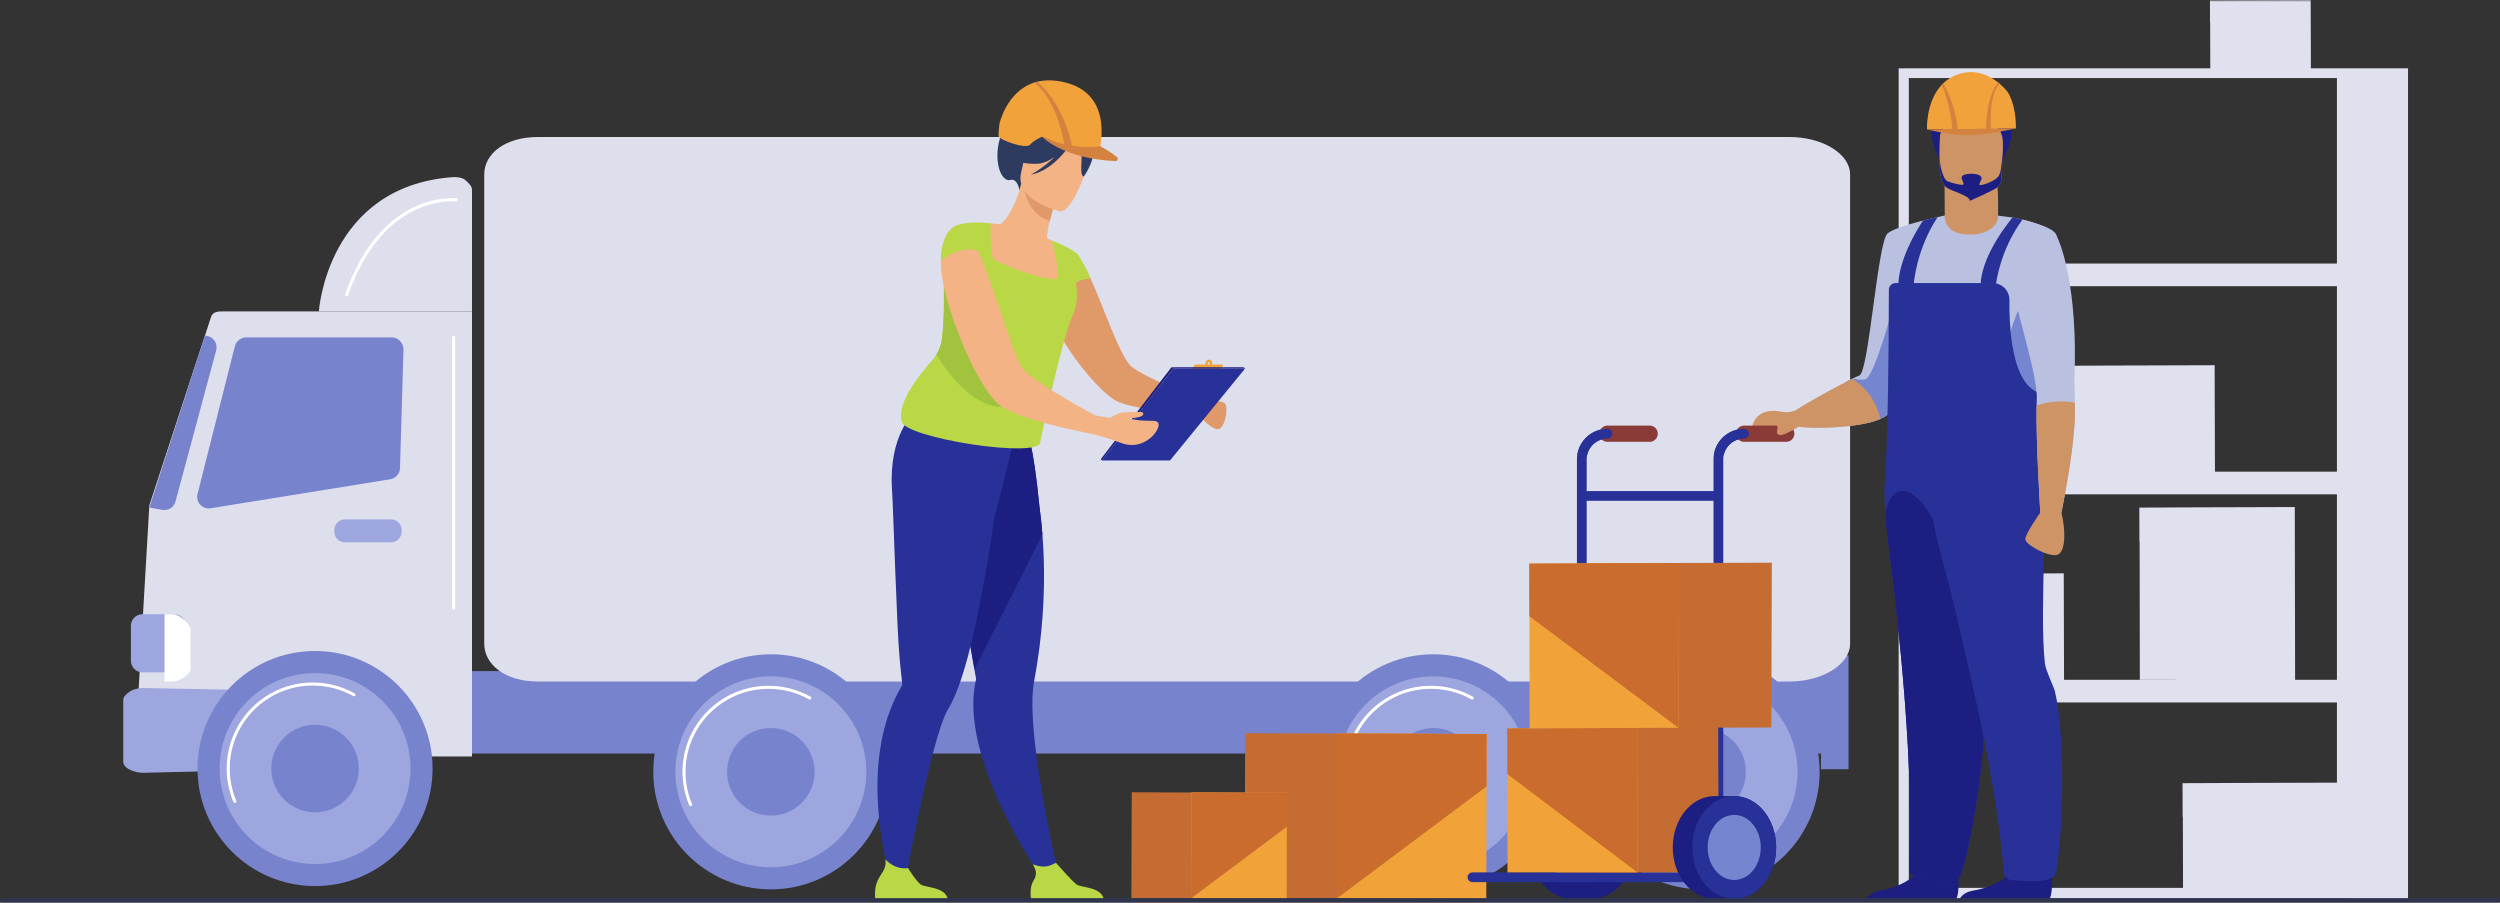
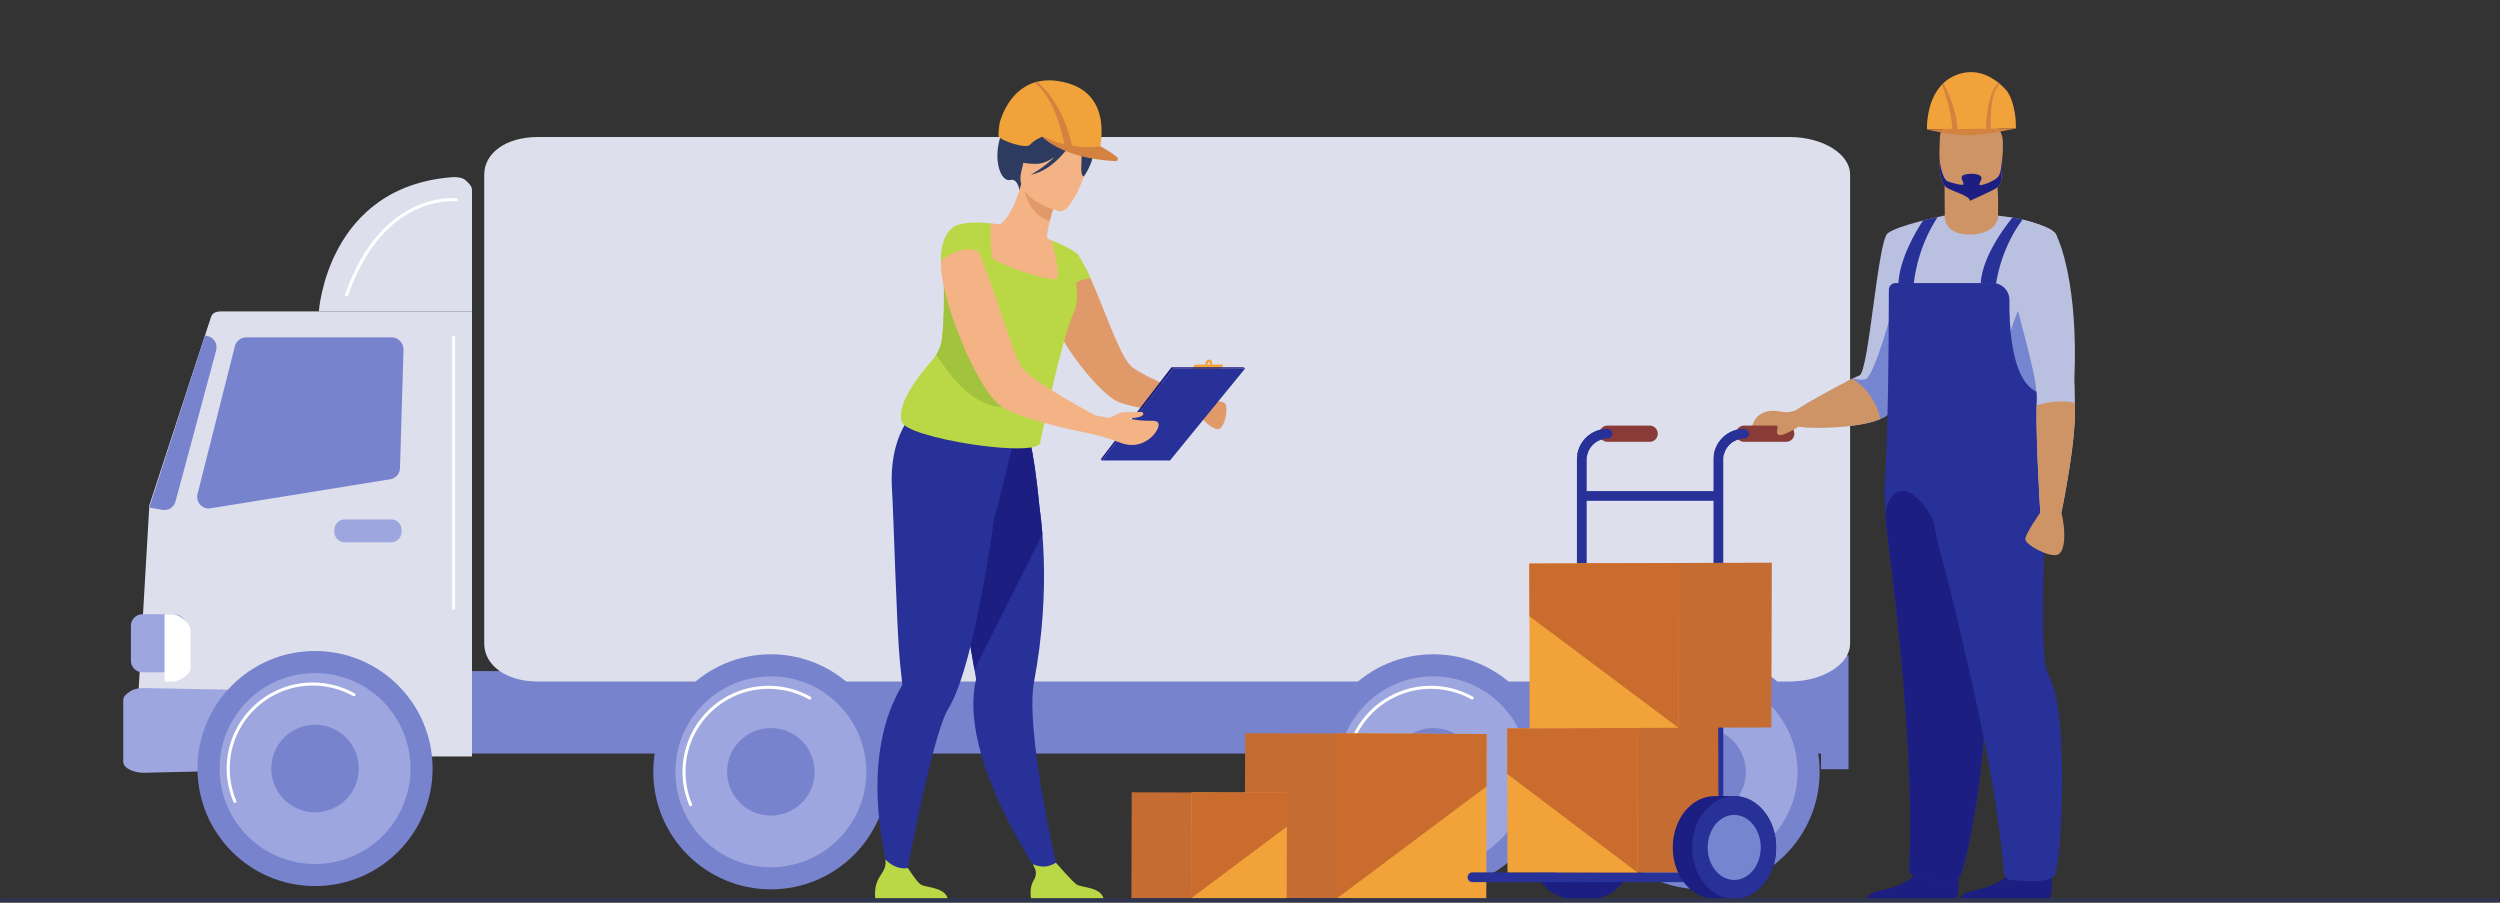
<svg xmlns="http://www.w3.org/2000/svg" xmlns:xlink="http://www.w3.org/1999/xlink" width="637px" height="230px" viewBox="0 0 637 230" version="1.1">
  <rect x="0" y="0" width="637" height="230" fill="#333333" stroke="none" />
  <title>Group 133</title>
  <defs>
    <polygon id="path-1" points="0 230 637 230 637 0 0 0" />
  </defs>
  <g id="Industries" stroke="none" stroke-width="1" fill="none" fill-rule="evenodd">
    <g id="24---Logistics" transform="translate(-100, -4629)">
      <g id="Group-133" transform="translate(100, 4629)">
        <polygon id="Fill-1" fill="#7883CE" points="118 192 465 192 465 171 118 171" />
        <polygon id="Fill-2" fill="#7883CE" points="464 196 471 196 471 167 464 167" />
        <g id="Group-132">
          <path d="M123.381,44.465 C123.381,39.21 128.615,34.91 137.08,34.91 L455.945,34.91 C464.411,34.91 471.406,39.21 471.406,44.465 L471.406,164.007 C471.406,169.262 464.411,173.649 455.945,173.649 L137.08,173.649 C128.615,173.649 123.381,169.262 123.381,164.007 L123.381,44.465 Z" id="Fill-3" fill="#DEDFEC" />
          <path d="M131.176,49.282 C131.176,44.474 137.795,41.146 145.779,41.146 L446.586,41.146 C454.569,41.146 461.273,44.474 461.273,49.282 L461.273,158.555 C461.273,163.363 454.569,167.024 446.586,167.024 L145.779,167.024 C137.795,167.024 131.176,163.363 131.176,158.555 L131.176,49.282 Z" id="Fill-5" fill="#DEDFEC" />
          <path d="M38.053,128.741 L53.775,80.764 C54.17,79.546 55.306,79.338 56.586,79.338 L120.263,79.338 L120.263,192.745 L34.33,192.745 L38.053,128.741 Z" id="Fill-7" fill="#DEDFEC" />
          <path d="M33.179,176.145 C34.025,175.589 35.393,175.288 36.573,175.311 L102.604,176.58 L102.98,195.293 L36.541,196.91 C34.129,196.91 31.406,195.746 31.406,194.115 L31.406,178.263 C31.406,177.465 32.334,176.701 33.179,176.145" id="Fill-9" fill="#9DA6DE" />
          <path d="M50.327,125.878 L59.83,88.266 C60.162,86.956 61.341,85.963 62.693,85.963 L99.859,85.963 C100.658,85.963 101.422,86.361 101.978,86.934 C102.535,87.507 102.835,88.318 102.811,89.116 L101.92,119.275 C101.879,120.691 100.838,121.887 99.439,122.113 L53.66,129.513 C52.679,129.672 51.684,129.328 51.012,128.595 C50.34,127.862 50.083,126.842 50.327,125.878" id="Fill-11" fill="#7883CE" />
          <path d="M52.226,85.5 L52.71,85.581 C53.533,85.717 54.26,86.195 54.711,86.895 C55.162,87.596 55.296,88.456 55.08,89.261 L44.721,127.781 C44.32,129.271 42.841,130.202 41.325,129.917 L38.053,129.304 L52.226,85.5 Z" id="Fill-13" fill="#7883CE" />
          <path d="M102.336,135.02 C102.336,133.539 101.136,132.339 99.655,132.339 L87.869,132.339 C86.388,132.339 85.188,133.539 85.188,135.02 L85.188,135.504 C85.188,136.985 86.388,138.185 87.869,138.185 L99.655,138.185 C101.136,138.185 102.336,136.985 102.336,135.504 L102.336,135.02 Z" id="Fill-15" fill="#9DA6DE" />
          <path d="M115.382,45.133 C116.374,45.06 117.87,45.236 118.598,45.913 C119.327,46.589 120.264,47.371 120.264,48.365 L120.264,79.338 L81.245,79.338 C81.245,79.338 83.317,47.472 115.382,45.133" id="Fill-17" fill="#DEDFEC" />
          <path d="M50.324,195.823 C50.324,212.363 63.733,225.771 80.273,225.771 C96.813,225.771 110.222,212.363 110.222,195.823 C110.222,179.282 96.813,165.874 80.273,165.874 C63.733,165.874 50.324,179.282 50.324,195.823" id="Fill-19" fill="#7883CE" />
          <path d="M55.951,195.823 C55.951,209.255 66.841,220.144 80.273,220.144 C93.705,220.144 104.595,209.255 104.595,195.823 C104.595,182.39 93.705,171.501 80.273,171.501 C66.841,171.501 55.951,182.39 55.951,195.823" id="Fill-21" fill="#9DA6DE" />
          <path d="M59.844,204.594 C59.692,204.594 59.548,204.505 59.485,204.356 C58.341,201.653 57.761,198.782 57.761,195.823 C57.761,183.734 67.597,173.899 79.685,173.899 C83.436,173.899 87.136,174.862 90.388,176.685 C90.576,176.79 90.643,177.027 90.538,177.215 C90.432,177.403 90.195,177.47 90.007,177.364 C86.872,175.607 83.302,174.679 79.685,174.679 C68.026,174.679 58.541,184.164 58.541,195.823 C58.541,198.677 59.1,201.446 60.203,204.052 C60.286,204.251 60.194,204.48 59.996,204.563 C59.946,204.584 59.894,204.594 59.844,204.594" id="Fill-23" fill="#FFFFFF" />
          <path d="M69.119,195.823 C69.119,201.983 74.113,206.976 80.273,206.976 C86.433,206.976 91.427,201.983 91.427,195.823 C91.427,189.662 86.433,184.669 80.273,184.669 C74.113,184.669 69.119,189.662 69.119,195.823" id="Fill-25" fill="#7883CE" />
          <path d="M335.232,196.658 C335.232,213.198 348.641,226.606 365.181,226.606 C381.722,226.606 395.13,213.198 395.13,196.658 C395.13,180.118 381.722,166.71 365.181,166.71 C348.641,166.71 335.232,180.118 335.232,196.658" id="Fill-27" fill="#7883CE" />
          <path d="M340.859,196.658 C340.859,210.09 351.749,220.979 365.181,220.979 C378.614,220.979 389.503,210.09 389.503,196.658 C389.503,183.226 378.614,172.337 365.181,172.337 C351.749,172.337 340.859,183.226 340.859,196.658" id="Fill-29" fill="#9DA6DE" />
          <path d="M344.752,205.43 C344.6,205.43 344.456,205.34 344.393,205.192 C343.25,202.489 342.67,199.618 342.67,196.658 C342.67,184.57 352.505,174.735 364.594,174.735 C368.344,174.735 372.045,175.698 375.296,177.52 C375.484,177.625 375.551,177.863 375.446,178.051 C375.34,178.238 375.103,178.305 374.915,178.2 C371.78,176.443 368.211,175.514 364.594,175.514 C352.935,175.514 343.449,184.999 343.449,196.658 C343.449,199.513 344.008,202.282 345.111,204.888 C345.195,205.086 345.102,205.315 344.904,205.399 C344.854,205.42 344.803,205.43 344.752,205.43" id="Fill-31" fill="#FFFFFF" />
          <path d="M354.027,196.658 C354.027,202.818 359.021,207.812 365.181,207.812 C371.341,207.812 376.335,202.818 376.335,196.658 C376.335,190.498 371.341,185.504 365.181,185.504 C359.021,185.504 354.027,190.498 354.027,196.658" id="Fill-33" fill="#7883CE" />
          <path d="M166.459,196.658 C166.459,213.198 179.868,226.606 196.409,226.606 C212.949,226.606 226.357,213.198 226.357,196.658 C226.357,180.118 212.949,166.71 196.409,166.71 C179.868,166.71 166.459,180.118 166.459,196.658" id="Fill-35" fill="#7883CE" />
          <path d="M172.087,196.658 C172.087,210.09 182.976,220.979 196.408,220.979 C209.841,220.979 220.731,210.09 220.731,196.658 C220.731,183.226 209.841,172.337 196.408,172.337 C182.976,172.337 172.087,183.226 172.087,196.658" id="Fill-37" fill="#9DA6DE" />
          <path d="M175.979,205.43 C175.827,205.43 175.683,205.34 175.62,205.191 C174.477,202.489 173.897,199.617 173.897,196.658 C173.897,184.57 183.732,174.735 195.821,174.735 C199.571,174.735 203.272,175.698 206.524,177.52 C206.711,177.625 206.778,177.863 206.673,178.051 C206.568,178.238 206.331,178.305 206.143,178.2 C203.007,176.443 199.438,175.514 195.821,175.514 C184.162,175.514 174.677,184.999 174.677,196.658 C174.677,199.513 175.236,202.282 176.338,204.888 C176.422,205.086 176.329,205.315 176.131,205.399 C176.081,205.42 176.03,205.43 175.979,205.43" id="Fill-39" fill="#FFFFFF" />
          <path d="M185.254,196.658 C185.254,202.818 190.248,207.812 196.408,207.812 C202.569,207.812 207.563,202.818 207.563,196.658 C207.563,190.498 202.569,185.504 196.408,185.504 C190.248,185.504 185.254,190.498 185.254,196.658" id="Fill-41" fill="#7883CE" />
          <path d="M403.744,196.658 C403.744,213.198 417.153,226.606 433.693,226.606 C450.233,226.606 463.642,213.198 463.642,196.658 C463.642,180.118 450.233,166.71 433.693,166.71 C417.153,166.71 403.744,180.118 403.744,196.658" id="Fill-43" fill="#7883CE" />
          <path d="M409.371,196.658 C409.371,210.09 420.26,220.979 433.693,220.979 C447.126,220.979 458.015,210.09 458.015,196.658 C458.015,183.226 447.126,172.337 433.693,172.337 C420.26,172.337 409.371,183.226 409.371,196.658" id="Fill-45" fill="#9DA6DE" />
          <path d="M413.263,205.43 C413.112,205.43 412.967,205.34 412.905,205.191 C411.761,202.489 411.182,199.617 411.182,196.658 C411.182,184.57 421.017,174.735 433.105,174.735 C436.856,174.735 440.556,175.698 443.808,177.52 C443.996,177.625 444.063,177.863 443.958,178.051 C443.852,178.238 443.615,178.305 443.427,178.2 C440.291,176.443 436.722,175.514 433.105,175.514 C421.446,175.514 411.961,184.999 411.961,196.658 C411.961,199.513 412.52,202.282 413.622,204.888 C413.706,205.086 413.613,205.315 413.415,205.399 C413.366,205.42 413.314,205.43 413.263,205.43" id="Fill-47" fill="#FFFFFF" />
          <path d="M422.539,196.658 C422.539,202.818 427.533,207.812 433.693,207.812 C439.853,207.812 444.847,202.818 444.847,196.658 C444.847,190.498 439.853,185.504 433.693,185.504 C427.533,185.504 422.539,190.498 422.539,196.658" id="Fill-49" fill="#7883CE" />
          <path d="M47.385,159.458 C47.385,157.825 46.061,156.502 44.429,156.502 L36.311,156.502 C34.678,156.502 33.355,157.825 33.355,159.458 L33.355,168.354 C33.355,169.987 34.678,171.311 36.311,171.311 L44.429,171.311 C46.061,171.311 47.385,169.987 47.385,168.354 L47.385,159.458 Z" id="Fill-51" fill="#9DA6DE" />
          <path d="M41.929,156.502 L41.929,173.649 L44.033,173.649 C45.664,173.649 48.554,171.914 48.554,170.283 L48.554,160.558 C48.554,158.927 45.664,156.502 44.033,156.502 L41.929,156.502 Z" id="Fill-53" fill="#FFFFFF" />
          <path d="M115.587,155.332 C115.371,155.332 115.197,155.158 115.197,154.943 L115.197,85.963 C115.197,85.748 115.371,85.573 115.587,85.573 C115.802,85.573 115.976,85.748 115.976,85.963 L115.976,154.943 C115.976,155.158 115.802,155.332 115.587,155.332" id="Fill-55" fill="#FFFFFF" />
          <path d="M88.319,75.519 C88.278,75.519 88.234,75.513 88.193,75.498 C87.989,75.428 87.881,75.206 87.951,75.002 C90.577,67.394 95.759,57.36 105.538,52.763 C111.412,50.001 116.095,50.517 116.291,50.541 C116.505,50.566 116.657,50.76 116.632,50.974 C116.607,51.188 116.412,51.34 116.2,51.315 C116.154,51.31 111.507,50.805 105.826,53.488 C96.32,57.98 91.259,67.805 88.688,75.256 C88.632,75.418 88.481,75.519 88.319,75.519" id="Fill-57" fill="#FFFFFF" />
          <mask id="mask-2" fill="white">
            <use xlink:href="#path-1" />
          </mask>
          <g id="Clip-60" />
-           <path d="M486.365,67.149 L595.449,67.149 L595.449,19.894 L486.365,19.894 L486.365,67.149 Z M595.449,120.177 L564.371,120.177 L564.287,93.059 L533.868,93.153 L533.868,93.164 L524.741,93.2 L524.678,93.2 L524.7,101.777 L524.762,101.825 L524.808,120.177 L486.365,120.177 L486.365,72.923 L595.449,72.923 L595.449,120.177 Z M595.449,173.206 L584.793,173.206 L584.71,129.196 L554.291,129.29 L554.291,129.302 L545.164,129.337 L545.164,129.337 L545.101,129.337 L545.123,137.915 L545.177,137.956 L545.231,173.185 L554.374,173.185 L554.374,173.206 L526.254,173.206 L525.919,173.206 L525.845,146.088 L495.426,146.182 L495.426,146.193 L486.365,146.228 L486.365,125.951 L595.449,125.951 L595.449,173.206 Z M510.719,173.183 L510.825,173.206 L510.719,173.206 L510.719,173.183 Z M595.449,199.416 L565.3,199.509 L565.3,199.521 L556.172,199.556 L556.172,199.556 L556.11,199.556 L556.131,208.134 L556.194,208.181 L556.238,226.235 L486.365,226.235 L486.365,178.98 L595.449,178.98 L595.449,199.416 Z M486.365,172.821 L486.365,173.206 L486.365,173.206 L486.365,172.821 Z M598.038,17.407 L588.815,17.407 L588.762,0 L569.051,0.061 L569.051,0.068 L563.137,0.091 L563.096,0.091 L563.11,5.649 L563.15,5.68 L563.179,17.407 L483.776,17.407 L483.776,228.946 L598.038,228.946 L598.038,229.021 L613.567,229.021 L613.567,17.407 L598.038,17.407 Z" id="Fill-59" fill="#DFE1EE" mask="url(#mask-2)" />
          <polygon id="Fill-61" fill="#C56C33" mask="url(#mask-2)" points="364.604 186.963 317.264 186.817 317.135 228.801 364.475 228.947" />
          <polygon id="Fill-62" fill="#F1A33A" mask="url(#mask-2)" points="378.808 187.036 340.909 186.89 340.805 228.875 378.705 229.021" />
          <polygon id="Fill-63" fill="#C96C2E" mask="url(#mask-2)" points="340.805 186.883 378.802 187.029 378.769 200.378 340.701 228.868" />
          <polygon id="Fill-64" fill="#C56C33" mask="url(#mask-2)" points="318.78 201.968 288.361 201.874 288.279 228.851 318.697 228.945" />
          <polygon id="Fill-65" fill="#F1A33A" mask="url(#mask-2)" points="327.907 202.014 303.555 201.921 303.488 228.898 327.841 228.992" />
          <polygon id="Fill-66" fill="#C96C2E" mask="url(#mask-2)" points="303.554 201.921 327.97 202.015 327.949 210.592 303.488 228.899" />
          <path d="M416.22,214.591 C416.103,213.189 415.804,211.855 415.356,210.619 C415.271,210.384 415.18,210.153 415.083,209.925 C415.013,209.758 414.94,209.594 414.864,209.432 C414.777,209.248 414.688,209.066 414.595,208.888 C414.492,208.692 414.386,208.5 414.276,208.312 C413.735,207.387 413.1,206.55 412.385,205.827 C412.383,205.825 412.38,205.822 412.377,205.82 C412.125,205.565 411.862,205.325 411.591,205.099 C411.38,204.923 411.162,204.758 410.941,204.601 C410.623,204.375 410.295,204.169 409.958,203.983 C409.832,203.914 409.705,203.848 409.578,203.785 C408.505,203.256 407.348,202.93 406.136,202.855 C405.954,202.844 405.77,202.838 405.586,202.838 L400.614,202.838 C394.711,202.838 389.926,208.699 389.926,215.929 C389.926,223.159 394.711,229.021 400.614,229.021 L405.586,229.021 C405.77,229.021 405.954,229.015 406.136,229.003 C407.348,228.928 408.505,228.603 409.578,228.073 C409.705,228.01 409.832,227.944 409.958,227.875 C410.295,227.689 410.623,227.483 410.941,227.258 C411.162,227.1 411.38,226.936 411.591,226.76 C411.862,226.533 412.125,226.293 412.377,226.039 C412.38,226.036 412.383,226.033 412.385,226.031 C413.1,225.308 413.735,224.471 414.276,223.547 C414.386,223.358 414.492,223.166 414.595,222.971 C414.688,222.792 414.777,222.611 414.864,222.427 C414.94,222.264 415.013,222.1 415.083,221.933 C415.18,221.705 415.271,221.474 415.356,221.239 C415.804,220.004 416.103,218.669 416.22,217.268 C416.256,216.827 416.275,216.381 416.275,215.929 C416.275,215.477 416.256,215.031 416.22,214.591" id="Fill-67" fill="#1C1E82" mask="url(#mask-2)" />
          <path d="M308.249,92.731 C308.179,92.904 308.004,92.997 307.86,92.938 C307.715,92.879 307.655,92.691 307.726,92.518 C307.796,92.345 307.971,92.252 308.115,92.311 C308.26,92.37 308.32,92.558 308.249,92.731 M311.309,92.888 L308.803,92.888 C308.98,92.379 308.799,91.842 308.376,91.67 C307.936,91.491 307.406,91.773 307.191,92.3 C307.111,92.498 307.086,92.702 307.11,92.888 L304.66,92.888 C304.574,92.888 304.491,92.926 304.434,92.992 L303.624,93.929 C303.457,94.121 303.594,94.421 303.85,94.421 L310.498,94.421 C310.585,94.421 310.667,94.384 310.724,94.318 L311.534,93.382 C311.701,93.189 311.564,92.888 311.309,92.888" id="Fill-68" fill="#F1A23A" mask="url(#mask-2)" />
          <path d="M263.768,24.973 L255.698,31.297 C255.319,31.888 256.131,31.921 255.776,32.648 C252.498,39.379 254.697,46.575 257.473,45.848 C259.253,45.383 259.756,48.42 259.756,48.42 L277.052,34.418 C277.052,34.418 270.699,21.274 263.768,24.973" id="Fill-69" fill="#2E3B61" mask="url(#mask-2)" />
          <path d="M269.789,223.254 L266.115,224.623 C266.115,224.623 250.159,202.492 248.194,183.021 C247.843,179.544 247.96,176.176 248.719,173.066 C248.719,173.066 248.563,172.175 248.291,170.601 C248.164,169.866 248.009,168.981 247.832,167.967 C247.312,164.995 246.599,160.928 245.783,156.297 C243.905,145.641 241.473,132.018 239.583,122.004 L240.573,121.686 L251.284,118.231 L253.497,111.2 L261.472,109.101 C261.472,109.101 263.254,112.586 264.847,129.049 C265.141,131.208 265.408,133.59 265.608,136.172 C266.229,144.054 266.274,153.832 264.85,165.01 C264.484,167.871 264.022,170.826 263.449,173.861 C263.029,176.086 262.966,179.119 263.143,182.601 C263.947,198.518 269.789,223.254 269.789,223.254" id="Fill-70" fill="#273198" mask="url(#mask-2)" />
          <path d="M265.608,136.172 L248.29,170.601 C248.164,169.866 248.008,168.981 247.832,167.967 C247.312,164.995 246.598,160.928 245.783,156.297 C243.905,145.641 241.472,132.018 239.583,122.004 L240.573,121.686 L251.284,118.231 L253.497,111.201 L261.472,109.101 C261.472,109.101 263.254,112.586 264.847,129.049 C265.14,131.208 265.408,133.59 265.608,136.172" id="Fill-71" fill="#1C1E82" mask="url(#mask-2)" />
          <path d="M257.99,113.519 L257.589,110.081 C250.872,111.865 232.926,105.096 232.926,105.096 C232.926,105.096 226.42,110.816 227.274,124.526 C227.691,131.217 228.453,159.653 229.248,168.067 C229.535,171.117 229.787,173.287 229.89,174.154 C229.892,174.158 229.892,174.16 229.892,174.162 C229.924,174.427 229.832,174.677 229.697,174.907 C228.526,176.895 227.556,178.965 226.761,181.082 C218.953,201.889 227.963,227.512 227.963,227.512 L230.301,226.57 C230.301,226.57 235.429,198.054 239.596,185.456 C240.303,183.32 240.981,181.641 241.602,180.637 C243.414,177.714 245.095,172.937 246.621,167.255 C249.505,156.513 251.826,142.539 253.371,131.753 C253.584,131.762 257.99,113.519 257.99,113.519" id="Fill-72" fill="#273198" mask="url(#mask-2)" />
          <path d="M310.905,109.127 C309.459,110.406 305.622,106.014 305.094,105.43 C305.066,105.374 305.039,105.346 305.039,105.346 L306.206,102.093 C306.206,102.093 311.239,101.899 312.073,102.733 C312.907,103.567 312.489,107.765 310.905,109.127" id="Fill-73" fill="#E09A69" mask="url(#mask-2)" />
          <path d="M306.206,102.094 L305.706,105.458 C305.706,105.458 305.483,105.458 305.094,105.43 C303.871,105.346 300.896,105.18 297.532,104.818 C292.472,104.318 286.467,103.428 284.076,101.955 C280.434,99.731 274.457,92.919 270.564,86.108 C270.453,85.941 270.37,85.775 270.286,85.608 C268.257,81.993 266.839,78.407 266.728,75.544 C266.644,73.792 266.839,72.291 267.2,70.984 C267.673,69.26 268.451,67.898 269.258,66.869 C269.369,66.703 269.48,66.536 269.647,66.397 C270.981,64.812 272.288,64.145 272.288,64.145 C272.955,63.867 273.678,64.201 274.429,65.007 L274.429,65.035 C275.04,65.674 275.707,66.647 276.347,67.87 C276.375,67.898 276.403,67.926 276.403,67.954 C276.542,68.204 276.681,68.482 276.847,68.788 C276.903,68.843 276.931,68.927 276.959,68.983 C277.265,69.622 277.57,70.289 277.876,70.984 C281.296,78.435 284.938,89.722 287.968,93.086 C289.275,94.532 295.253,97.367 300.006,99.481 C303.426,100.982 306.206,102.094 306.206,102.094" id="Fill-74" fill="#E09A69" mask="url(#mask-2)" />
          <path d="M270.821,71.82 C268.713,72.798 266.166,73.464 263.086,73.632 C251.539,74.265 248.917,64.142 248.44,57.424 C250.105,56.821 251.563,56.878 252.403,56.923 C253.221,56.968 254.076,57.052 254.781,57.139 C256.193,56.401 258.731,52.817 260.198,46.822 L260.695,47.053 L269.028,50.969 C269.028,50.969 268.143,53.681 267.489,56.275 C266.979,58.306 266.613,60.267 266.919,60.816 C267.576,61.083 267.969,61.251 267.969,61.251 C267.969,61.251 267.969,61.254 267.972,61.26 C268.056,61.473 269.867,66.089 270.821,71.82" id="Fill-75" fill="#F3B384" mask="url(#mask-2)" />
          <path d="M273.71,79.396 C273.622,79.627 273.527,79.852 273.422,80.083 C270.497,86.382 265.083,112.472 265.083,112.472 C265.854,117.163 229.829,111.551 229.736,107.28 C228.468,102.751 234.238,95.475 237.493,91.825 C237.9,91.366 238.266,90.875 238.585,90.356 C239.388,89.054 239.898,87.584 240.06,86.049 C240.699,79.994 240.456,74.32 240.51,70.87 L240.51,70.869 C241.146,70.399 241.761,69.964 242.334,69.55 C243.209,68.911 243.983,68.314 244.553,67.708 C245.18,67.048 245.573,66.373 245.618,65.612 C245.651,65.036 245.633,64.445 245.573,63.854 C245.546,63.575 245.51,63.296 245.468,63.018 C245.018,60.087 243.794,57.43 243.794,57.43 C246.892,56.176 252.402,56.923 252.402,56.923 C252.402,56.923 252.396,57.229 252.393,57.73 C252.375,59.742 252.393,64.91 253.038,65.888 C253.845,67.105 268.604,72.441 269.385,70.788 C270.152,69.163 268.05,61.548 267.972,61.26 C267.969,61.254 267.969,61.251 267.969,61.251 C272.911,63.191 274.678,64.82 274.678,64.82 C271.7,66.751 276.013,73.287 273.71,79.396" id="Fill-76" fill="#BAD845" mask="url(#mask-2)" />
          <path d="M269.028,50.971 C269.028,50.971 268.142,53.68 267.489,56.277 C262.619,54.918 261.14,49.799 260.695,47.054 L269.028,50.971 Z" id="Fill-77" fill="#E09A69" mask="url(#mask-2)" />
          <path d="M270.054,53.839 C270.054,53.839 258.401,51.143 260.193,43.912 C261.983,36.682 261.686,31.465 269.201,32.881 C276.716,34.297 277.473,37.412 277.462,39.971 C277.451,42.53 273.13,54.354 270.054,53.839" id="Fill-78" fill="#F3B384" mask="url(#mask-2)" />
          <path d="M278.117,35.866 C276.864,33.245 275.39,33.385 274.468,33.85 C268.993,28.784 260.695,31.33 260.695,31.33 C258.628,36.323 257.076,39.956 257.076,39.956 C257.076,39.956 258.866,41.789 264.054,41.749 C265.639,41.736 267.233,41.009 268.682,40.006 C265.886,42.823 262.607,44.538 262.607,44.538 C269.101,43.295 273.456,35.776 273.902,34.978 C274.452,35.79 275.505,37.519 275.593,38.98 C275.714,40.965 275.031,44.818 276.167,44.965 C276.167,44.965 279.996,39.796 278.117,35.866" id="Fill-79" fill="#2E3B61" mask="url(#mask-2)" />
          <path d="M274.679,64.819 C274.679,64.819 277.485,69.713 277.905,70.972 C277.905,70.972 274.267,70.832 272.797,73.631 C272.797,73.631 272.445,65.478 274.679,64.819" id="Fill-80" fill="#BAD845" mask="url(#mask-2)" />
          <path d="M255.384,103.706 C248.278,103.63 242.262,96.252 238.585,90.356 C239.388,89.054 239.898,87.584 240.06,86.049 C240.699,79.994 240.456,74.32 240.51,70.87 L240.51,70.869 C241.146,70.399 241.761,69.964 242.334,69.55 C243.209,68.911 243.983,68.314 244.553,67.708 C250.372,77.543 265.017,103.807 255.384,103.706" id="Fill-81" fill="#A1C33D" mask="url(#mask-2)" />
          <path d="M241.558,229.422 L223.054,229.422 C223.054,229.422 222.611,226.602 223.577,224.463 C224.504,222.41 225.954,221.477 225.607,218.993 C226.782,220.203 228.699,221.559 231.374,221.199 C231.701,221.731 233.489,224.574 234.584,225.361 C235.793,226.229 241.186,225.92 241.558,229.422" id="Fill-82" fill="#BAD845" mask="url(#mask-2)" />
          <path d="M281.287,229.422 L262.783,229.422 C262.783,229.422 262.092,226.471 263.306,224.463 C264.382,222.686 263.969,221.674 263.173,220.204 C264.011,220.547 265.096,220.859 266.29,220.791 C267.211,220.738 268.186,220.319 269.041,219.823 C269.837,220.731 273.248,224.595 274.313,225.361 C275.522,226.229 280.914,225.92 281.287,229.422" id="Fill-83" fill="#BAD845" mask="url(#mask-2)" />
          <polygon id="Fill-84" fill="#1C1E82" mask="url(#mask-2)" points="298.49 93.572 280.486 116.991 280.753 117.318 299.012 93.854" />
          <polygon id="Fill-85" fill="#273198" mask="url(#mask-2)" points="298.978 93.899 317.248 93.899 298.123 117.318 280.753 117.318" />
          <path d="M295.22,108.111 C295.169,107.179 293.94,107.222 293.006,107.217 C291.475,107.21 289.06,107.106 287.662,106.57 C287.662,106.57 292.124,106.506 291.176,105.096 C291.003,104.84 288.786,105.034 286.309,105.034 C285.294,105.034 282.784,106.426 282.913,106.49 C281.119,106.253 279.488,105.905 278.96,105.791 C277.737,105.124 276.263,104.318 274.707,103.428 C270.954,101.315 266.644,98.73 263.697,96.589 C262.001,95.366 260.722,94.282 260.278,93.503 C259.583,92.308 258.804,90.417 257.942,88.082 C257.497,86.859 257.025,85.524 256.552,84.106 C255.718,81.771 254.884,79.241 254.022,76.711 C252.465,72.096 250.797,67.453 249.212,63.867 C248.184,61.615 247.183,59.752 246.238,58.613 C245.487,57.695 244.764,57.223 244.069,57.334 C243.958,57.361 243.874,57.389 243.791,57.417 C243.791,57.417 239.788,58.529 239.732,66.591 C239.704,67.037 239.732,67.509 239.759,68.009 C239.815,69.427 240.093,71.151 240.511,73.041 C241.178,76.211 242.29,79.88 243.68,83.606 C244.069,84.607 244.458,85.636 244.875,86.664 C247.878,94.115 251.743,101.065 254.995,103.428 C255.134,103.539 255.245,103.623 255.384,103.706 C256.747,104.568 258.748,105.43 261.056,106.236 C264.336,107.349 268.229,108.349 271.704,109.183 L271.732,109.183 C273.762,109.628 275.624,110.045 277.181,110.351 C277.181,110.351 277.436,110.414 277.891,110.505 C277.956,110.518 278.025,110.531 278.099,110.545 C279.572,110.906 282.602,111.685 285.466,112.797 C289.47,114.382 292.414,112.412 293.751,111.018 C294.598,110.134 295.266,108.962 295.22,108.111" id="Fill-86" fill="#F3B384" mask="url(#mask-2)" />
          <path d="M249.203,63.878 C243.85,62.403 239.722,66.582 239.722,66.582 C239.789,58.533 243.796,57.431 243.796,57.431 C245.408,56.763 248.816,58.565 249.203,63.878" id="Fill-87" fill="#BAD845" mask="url(#mask-2)" />
          <path d="M271.075,20.925 C268.424,20.318 266.18,20.363 264.284,20.829 C264.096,20.874 263.91,20.925 263.729,20.98 L263.726,20.981 C256.487,23.145 254.665,31.531 254.665,31.531 C254.665,31.531 254.362,33.729 254.439,34.681 C254.516,35.634 261.411,38.093 262.456,36.868 C263.501,35.645 265.522,34.848 265.522,34.848 C265.522,34.848 272.58,37.853 273.056,38.053 C274.653,38.726 279.829,39.436 279.829,39.436 C279.999,38.979 284.512,24.001 271.075,20.925" id="Fill-88" fill="#F1A23A" mask="url(#mask-2)" />
          <path d="M284.607,40.045 C283.891,39.428 282.609,38.495 280.354,37.24 C280.354,37.24 277.609,37.856 273.152,37.12 C272.505,33.929 270.158,25.837 264.284,20.829 C264.267,20.813 264.251,20.799 264.233,20.784 C264,20.89 263.889,20.91 263.729,20.98 L263.726,20.981 C263.678,21 263.625,21.026 263.563,21.06 C268.526,24.782 270.586,33.535 271.196,36.729 C269.481,36.327 267.577,35.73 265.522,34.848 C265.522,34.848 270.777,40.444 284.236,41.048 C284.762,41.071 285.006,40.388 284.607,40.045" id="Fill-89" fill="#D4823F" mask="url(#mask-2)" />
          <polygon id="Fill-90" fill="#1C1E82" mask="url(#mask-2)" points="298.49 93.572 316.864 93.572 317.248 93.899 298.978 93.899" />
          <path d="M436.989,203.998 L403.902,203.998 C403.25,203.998 402.721,203.441 402.721,202.755 C402.721,202.068 403.25,201.512 403.902,201.512 L436.989,201.512 C437.641,201.512 438.17,202.068 438.17,202.755 C438.17,203.441 437.641,203.998 436.989,203.998" id="Fill-91" fill="#273198" mask="url(#mask-2)" />
          <path d="M437.317,165.718 L403.574,165.718 C402.908,165.718 402.369,165.162 402.369,164.475 C402.369,163.789 402.908,163.232 403.574,163.232 L437.317,163.232 C437.983,163.232 438.522,163.789 438.522,164.475 C438.522,165.162 437.983,165.718 437.317,165.718" id="Fill-92" fill="#273198" mask="url(#mask-2)" />
          <path d="M458.217,108.688 C460.219,109.151 469.265,109.26 475.618,107.833 C476.942,107.537 478.152,107.173 479.153,106.731 C480.349,106.203 481.251,105.566 481.711,104.798 C482.43,103.602 483.743,99.508 485.287,94.139 C489.541,79.349 495.527,54.91 495.527,54.91 C495.527,54.91 483.507,57.364 480.964,59.458 C478.419,61.552 476.174,94.771 473.781,95.67 C473.429,95.802 472.821,96.08 472.042,96.464 C472.004,96.482 471.965,96.502 471.927,96.52 C471.463,96.749 470.94,97.014 470.374,97.306 C465.411,99.855 457.198,104.45 456.347,105.472 C455.225,106.818 455.299,108.015 458.217,108.688" id="Fill-93" fill="#BAC0E0" mask="url(#mask-2)" />
          <path d="M481.281,73.823 C481.281,73.258 481.337,72.692 481.44,72.124 C482.987,63.619 495.285,54.91 495.527,54.91 L495.53,55.088 C495.53,56.387 497.579,58.787 500.735,58.993 C504.479,59.238 509.1,57.102 509.1,54.945 C509.122,54.945 511.204,55.227 511.909,55.305 C514.91,55.647 520.898,57.267 523.464,59.206 C525.904,61.049 522.456,72.669 520.321,80.898 C519.417,84.38 518.75,87.252 518.86,88.525 C518.914,89.147 519.473,97.593 519.971,105.234 C520.384,111.537 520.757,117.289 520.768,117.651 C520.795,118.367 517.235,120.874 511.258,122.768 C509.814,123.226 508.227,123.648 506.517,123.998 C503.449,124.629 499.979,125.036 496.203,125.022 C494.969,125.017 493.799,124.955 492.695,124.845 C484.156,124.007 481.232,114.277 481.281,73.823" id="Fill-94" fill="#BAC0E0" mask="url(#mask-2)" />
          <path d="M509.097,54.845 C509.169,51.542 509.114,47.598 508.668,44.266 L495.484,46.42 C495.484,46.42 495.47,50.446 495.527,54.91 C495.519,54.911 495.169,59.051 500.27,59.658 C505.371,60.264 509.235,58.041 509.097,54.845" id="Fill-95" fill="#CE9465" mask="url(#mask-2)" />
          <path d="M498.067,229.422 C499.724,228.402 498.75,220.84 498.75,220.84 C498.75,220.84 490.986,214.676 489.939,219.422 C488.892,224.168 482.61,226.32 479.032,226.915 C476.562,227.325 475.65,228.602 475.416,229.413 L498.067,229.422 Z" id="Fill-96" fill="#1C1E82" mask="url(#mask-2)" />
          <path d="M510.144,99.411 C510.144,112.055 516.272,108.648 519.971,105.233 C519.473,97.593 519.123,70.53 519.123,70.53 C519.123,70.53 510.144,81.304 510.144,99.411" id="Fill-97" fill="#7685CF" mask="url(#mask-2)" />
          <path d="M470.374,97.306 C470.619,99.079 473.42,104.242 475.618,107.833 C476.942,107.537 478.152,107.173 479.153,106.731 C480.349,106.203 481.251,105.566 481.711,104.798 C482.43,103.602 483.743,99.508 485.287,94.139 C484.145,87.531 483.058,81.006 483.058,81.006 L482.722,76.629 C482.722,76.966 477.597,96.195 475.276,96.644 C473.878,96.915 472.886,96.585 472.042,96.464 C472.004,96.482 471.965,96.502 471.927,96.52 C471.463,96.749 470.939,97.014 470.374,97.306" id="Fill-98" fill="#7685CF" mask="url(#mask-2)" />
          <path d="M521.86,229.422 C523.517,228.402 522.544,220.84 522.544,220.84 C522.544,220.84 514.779,214.676 513.732,219.422 C512.685,224.168 506.403,226.32 502.825,226.915 C500.355,227.325 499.457,228.602 499.223,229.413 L521.86,229.422 Z" id="Fill-99" fill="#1C1E82" mask="url(#mask-2)" />
-           <path d="M510.353,40.464 C510.353,40.464 519.155,26.587 502.254,25.668 C502.254,25.668 495.914,26.414 494.479,24.979 C494.479,24.979 489.563,32.452 494.154,40.464 C498.746,48.475 510.353,40.464 510.353,40.464" id="Fill-100" fill="#1C1E82" mask="url(#mask-2)" />
          <path d="M495.875,47.705 C497.156,48.713 500.912,49.714 501.998,49.831 C501.998,49.831 507.569,48.589 508.581,47.978 C510.149,47.028 510.048,45.104 510.128,42.429 C510.225,39.263 510.544,36.776 510.191,34.951 C509.771,32.767 508.386,31.525 504.51,31.188 C497.395,30.57 494.431,32.352 494.307,34.737 C494.275,35.378 494.245,35.989 494.224,36.567 C493.939,44.006 494.527,46.645 495.875,47.705" id="Fill-101" fill="#CE9465" mask="url(#mask-2)" />
          <path d="M494.16,39.006 C494.228,43.315 495.391,45.867 496.233,46.189 C497.202,46.56 498.343,46.867 499.534,47.071 C499.934,47.118 500.318,47.104 500.313,46.877 C500.301,46.197 499.392,45.359 500.067,44.757 C500.775,44.126 504.575,43.913 504.881,45.291 C505.031,45.962 503.805,47.149 504.645,47.176 C504.9,47.132 505.15,47.083 505.389,47.021 C506.772,46.66 507.858,46.006 508.316,45.73 C509.884,44.779 509.781,43.321 510.128,40.668 C510.353,38.952 510.353,39.882 510.128,42.429 C509.894,45.095 510.353,46.806 508.581,47.978 C507.595,48.631 501.916,51.182 501.916,51.182 C501.998,49.831 497.156,48.713 495.875,47.705 C494.685,46.771 494.089,44.608 494.16,39.006" id="Fill-102" fill="#1C1E82" mask="url(#mask-2)" />
          <path d="M520.767,117.65 C520.794,118.366 517.234,120.874 511.257,122.768 C510.776,122.922 510.277,123.069 509.764,123.211 C509.757,123.213 509.752,123.219 509.752,123.226 C509.195,129.769 507.685,139.01 506.323,147.93 L506.323,147.932 C505.97,150.244 505.629,152.533 505.315,154.749 C504.485,160.612 503.863,165.954 503.796,169.799 L503.796,169.839 C503.766,171.603 505.255,176.005 505.367,177.021 C505.436,177.643 505.493,178.301 505.533,178.99 C505.695,181.744 505.629,184.999 505.407,188.473 C504.431,203.637 500.424,223.04 498.994,223.866 C496.153,225.509 490.981,223.863 488.353,223.48 C487.264,223.318 486.393,222.391 486.449,221.294 C487.733,196.127 484.045,161.078 481.289,139.533 C481.217,138.971 481.145,138.421 481.075,137.881 C480.746,135.34 480.528,132.967 480.391,130.828 C480.265,128.952 480.205,127.248 480.178,125.771 C480.171,125.311 480.166,124.871 480.164,124.456 C480.157,123.107 481.23,114.277 481.28,73.823 C481.281,72.888 482.046,72.124 482.981,72.124 L507.72,72.124 C510.111,72.124 512.034,74.08 512.004,76.47 C511.966,79.556 512.077,83.865 512.747,87.977 C513.66,93.594 515.616,98.842 519.652,100.105 C519.656,100.106 519.659,100.108 519.661,100.113 C519.679,100.153 519.79,100.399 519.967,100.808 C519.968,100.811 519.968,100.813 519.968,100.815 C520.007,101.831 520.049,102.864 520.096,103.918 C520.105,104.129 520.114,104.342 520.125,104.555 C520.13,104.681 520.137,104.805 520.143,104.93 C520.152,105.144 520.163,105.359 520.175,105.575 C520.191,105.929 520.208,106.286 520.229,106.647 C520.244,106.93 520.26,107.213 520.276,107.498 C520.305,108.046 520.339,108.6 520.374,109.159 C520.383,109.339 520.395,109.516 520.408,109.698 C520.455,110.42 520.504,111.154 520.561,111.893 C520.576,112.12 520.594,112.346 520.612,112.575 C520.619,112.686 520.628,112.795 520.637,112.905 C520.659,113.195 520.682,113.484 520.707,113.776 C520.731,114.084 520.758,114.393 520.785,114.705 C520.884,115.841 520.738,116.853 520.767,117.65" id="Fill-103" fill="#273198" mask="url(#mask-2)" />
          <path d="M505.407,188.473 C504.431,203.638 500.424,223.04 498.995,223.866 C496.153,225.509 490.981,223.863 488.353,223.48 C487.264,223.318 486.393,222.391 486.449,221.293 C487.733,196.127 484.045,161.078 481.289,139.533 C481.217,138.971 481.145,138.421 481.076,137.881 C480.746,135.34 480.528,132.967 480.391,130.828 C481.701,122.285 489.1,121.827 495.809,139.499 C494.979,145.362 505.629,184.999 505.407,188.473" id="Fill-104" fill="#1C1E82" mask="url(#mask-2)" />
          <path d="M521.045,169.085 C521.248,170.838 523.3,175.007 523.546,175.999 C526.938,189.64 525.064,221.982 523.383,223.275 C520.781,225.277 515.437,224.326 512.782,224.29 C511.681,224.274 510.697,223.468 510.608,222.374 C508.523,196.604 499.881,161.21 494.323,140.389 C491.524,129.902 491.128,122.19 491.128,122.19 C491.128,122.19 517.103,106.277 519.912,114.97 C522.398,122.663 519.478,155.625 521.045,169.085" id="Fill-105" fill="#273198" mask="url(#mask-2)" />
          <path d="M494.589,21.788 C494.769,21.586 494.959,21.391 495.159,21.201 C496.006,20.397 497.027,19.702 498.254,19.19 C502.782,17.301 506.539,19.045 508.886,20.83 C509.117,21.005 509.335,21.181 509.537,21.356 C510.813,22.44 511.526,23.408 511.526,23.408 C511.526,23.408 513.725,26.408 513.652,32.733 L490.996,32.975 C490.996,32.975 490.663,26.144 494.589,21.788" id="Fill-106" fill="#F1A23A" mask="url(#mask-2)" />
          <path d="M507.294,32.799 L506.049,32.812 C506.023,32.452 506.085,24.229 509.151,21.037 C509.383,21.211 509.335,21.181 509.537,21.356 C506.624,24.167 507.288,32.714 507.294,32.799" id="Fill-107" fill="#D4823F" mask="url(#mask-2)" />
          <path d="M497.449,32.906 C497.19,27.872 495.262,22.582 494.742,21.642 C494.921,21.434 494.959,21.396 495.159,21.201 C495.52,21.823 498.475,27.301 498.788,32.892 L513.652,32.733 C513.652,32.733 506.12,34.422 501.575,34.479 C497.03,34.535 490.996,32.975 490.996,32.975 L497.449,32.906 Z" id="Fill-108" fill="#D4823F" mask="url(#mask-2)" />
          <path d="M512.798,55.426 C512.798,55.426 505.143,64.343 504.694,72.124 L508.594,72.331 C508.594,72.331 509.576,63.665 515.337,55.959 C515.337,55.959 514.436,55.74 514.137,55.681 C513.735,55.602 512.798,55.426 512.798,55.426" id="Fill-109" fill="#273198" mask="url(#mask-2)" />
          <path d="M493.713,55.303 C488.229,63.601 487.641,72.293 487.641,72.293 L483.704,72.225 C484.028,66.109 487.871,59.381 489.992,56.193 C489.992,56.193 492.716,55.505 493.713,55.303" id="Fill-110" fill="#273198" mask="url(#mask-2)" />
          <path d="M518.925,103.297 C518.732,112.427 519.87,130.611 519.87,130.611 L525.257,130.611 C527.801,117.817 528.698,109.586 528.698,105.097 C528.698,104.212 528.694,103.388 528.687,102.628 C528.654,98.794 528.55,96.567 528.55,96.567 C529.56,73.338 524.921,60.917 523.464,59.206 C522.005,57.496 515.338,55.958 515.338,55.958 C515.338,55.958 513.137,62.376 512.239,67.538 C511.341,72.701 519.3,94.392 518.973,101.806 C518.952,102.269 518.937,102.767 518.925,103.297" id="Fill-111" fill="#BAC0E0" mask="url(#mask-2)" />
          <path d="M519.87,130.611 C519.87,130.611 518.732,112.427 518.925,103.297 C523.233,101.907 526.707,102.212 528.687,102.628 C528.694,103.388 528.699,104.213 528.699,105.097 C528.699,109.586 527.801,117.817 525.258,130.611 C526.379,135.324 526.305,140.412 524.359,141.31 C522.414,142.208 515.98,138.841 516.054,137.344 C516.129,135.848 519.87,130.611 519.87,130.611" id="Fill-112" fill="#CE9465" mask="url(#mask-2)" />
          <path d="M446.162,109.587 C446.687,107.661 447.077,106.594 448.403,105.659 C450.329,104.3 452.616,104.667 454.32,104.966 C455.623,105.195 456.988,104.758 457.559,104.539 C460.578,102.528 468.155,98.38 471.927,96.52 C474.502,98.013 477.664,100.967 479.153,106.731 C473.346,109.292 460.637,109.247 458.217,108.688 C458.217,108.688 455.977,110.316 454.273,110.466 C453.627,110.522 452.814,110.335 452.053,110.08 C450.856,109.679 449.57,110.078 448.71,111.143 C447.881,112.167 446.995,112.165 446.546,112.165 C445.852,112.165 445.832,110.799 446.162,109.587" id="Fill-113" fill="#CE9465" mask="url(#mask-2)" />
          <path d="M439.089,224.767 L398.957,224.767 C398.271,224.767 396.734,224.211 396.734,223.524 C396.734,222.838 401.896,222.282 402.582,222.282 L436.603,222.282 L436.603,117.056 C436.603,112.76 440.098,109.265 444.394,109.265 L453.092,109.265 C453.778,109.265 454.335,109.821 454.335,110.508 C454.335,111.194 453.778,111.751 453.092,111.751 L444.394,111.751 C441.469,111.751 439.089,114.131 439.089,117.056 L439.089,224.767 Z" id="Fill-114" fill="#273198" mask="url(#mask-2)" />
          <path d="M404.288,224.767 L375.177,224.767 C374.491,224.767 373.934,224.211 373.934,223.524 C373.934,222.838 374.491,222.282 375.177,222.282 L401.802,222.282 L401.802,117.056 C401.802,112.76 405.297,109.265 409.593,109.265 L418.291,109.265 C418.978,109.265 419.534,109.821 419.534,110.508 C419.534,111.194 418.978,111.751 418.291,111.751 L409.593,111.751 C406.668,111.751 404.288,114.131 404.288,117.056 L404.288,224.767 Z" id="Fill-115" fill="#273198" mask="url(#mask-2)" />
          <path d="M437.046,127.604 L403.844,127.604 C403.189,127.604 402.659,127.048 402.659,126.361 C402.659,125.675 403.189,125.118 403.844,125.118 L437.046,125.118 C437.701,125.118 438.232,125.675 438.232,126.361 C438.232,127.048 437.701,127.604 437.046,127.604" id="Fill-116" fill="#273198" mask="url(#mask-2)" />
          <path d="M455.135,112.579 L444.394,112.579 C443.25,112.579 442.322,111.652 442.322,110.508 C442.322,109.364 443.25,108.436 444.394,108.436 L455.135,108.436 C456.28,108.436 457.207,109.364 457.207,110.508 C457.207,111.652 456.28,112.579 455.135,112.579" id="Fill-117" fill="#8A3A37" mask="url(#mask-2)" />
          <path d="M444.394,109.265 C440.483,109.265 437.238,112.161 436.686,115.921 L439.212,115.921 C439.733,113.54 441.858,111.751 444.394,111.751 C445.08,111.751 445.637,111.194 445.637,110.508 C445.637,109.821 445.08,109.265 444.394,109.265" id="Fill-118" fill="#273198" mask="url(#mask-2)" />
          <path d="M420.335,112.579 L409.593,112.579 C408.449,112.579 407.522,111.652 407.522,110.508 C407.522,109.364 408.449,108.436 409.593,108.436 L420.335,108.436 C421.479,108.436 422.406,109.364 422.406,110.508 C422.406,111.652 421.479,112.579 420.335,112.579" id="Fill-119" fill="#8A3A37" mask="url(#mask-2)" />
          <path d="M409.593,109.265 C405.683,109.265 402.437,112.161 401.886,115.921 L404.411,115.921 C404.933,113.54 407.057,111.751 409.593,111.751 C410.28,111.751 410.836,111.194 410.836,110.508 C410.836,109.821 410.28,109.265 409.593,109.265" id="Fill-120" fill="#273198" mask="url(#mask-2)" />
          <polygon id="Fill-121" fill="#C56C33" mask="url(#mask-2)" points="396.43 185.53 437.794 184.802 437.909 222.28 396.543 222.28" />
          <polygon id="Fill-122" fill="#F1A33A" mask="url(#mask-2)" points="384.019 185.594 417.136 185.467 417.226 222.303 384.11 222.28" />
          <polygon id="Fill-123" fill="#C96C2E" mask="url(#mask-2)" points="417.135 185.467 384.019 185.594 384.047 197.203 417.226 222.303" />
          <path d="M441.878,202.838 L436.907,202.838 C431.003,202.838 426.218,208.699 426.218,215.929 C426.218,223.159 431.003,229.02 436.907,229.02 L441.878,229.02 C447.782,229.02 452.567,223.159 452.567,215.929 C452.567,208.699 447.782,202.838 441.878,202.838" id="Fill-124" fill="#1C1E82" mask="url(#mask-2)" />
          <path d="M452.567,215.929 C452.567,223.159 447.781,229.021 441.878,229.021 C435.975,229.021 431.189,223.159 431.189,215.929 C431.189,208.699 435.975,202.838 441.878,202.838 C447.781,202.838 452.567,208.699 452.567,215.929" id="Fill-125" fill="#273198" mask="url(#mask-2)" />
          <path d="M448.643,215.929 C448.643,220.505 445.614,224.215 441.878,224.215 C438.142,224.215 435.113,220.505 435.113,215.929 C435.113,211.353 438.142,207.643 441.878,207.643 C445.614,207.643 448.643,211.353 448.643,215.929" id="Fill-126" fill="#7685CF" mask="url(#mask-2)" />
          <polygon id="Fill-127" fill="#C56C33" mask="url(#mask-2)" points="403.861 143.52 451.462 143.374 451.331 185.358 403.991 185.504" />
          <polygon id="Fill-128" fill="#F1A33A" mask="url(#mask-2)" points="389.657 143.592 427.557 143.447 427.661 185.431 389.761 185.577" />
          <polygon id="Fill-129" fill="#C96C2E" mask="url(#mask-2)" points="427.557 143.446 389.658 143.592 389.691 157.015 427.661 185.431" />
          <path d="M458.217,108.688 C458.217,108.688 454.185,111.433 453.119,110.756 C452.053,110.08 453.865,108.547 452.152,107.995 C450.44,107.442 458.217,108.688 458.217,108.688" id="Fill-130" fill="#CE9465" mask="url(#mask-2)" />
          <path d="M636.422,230 L0.578,230 C0.26,230 -7.75299784e-05,229.74 -7.75299784e-05,229.422 C-7.75299784e-05,229.104 0.26,228.844 0.578,228.844 L636.422,228.844 C636.74,228.844 637,229.104 637,229.422 C637,229.74 636.74,230 636.422,230" id="Fill-131" fill="#2F3550" mask="url(#mask-2)" />
        </g>
      </g>
    </g>
  </g>
</svg>